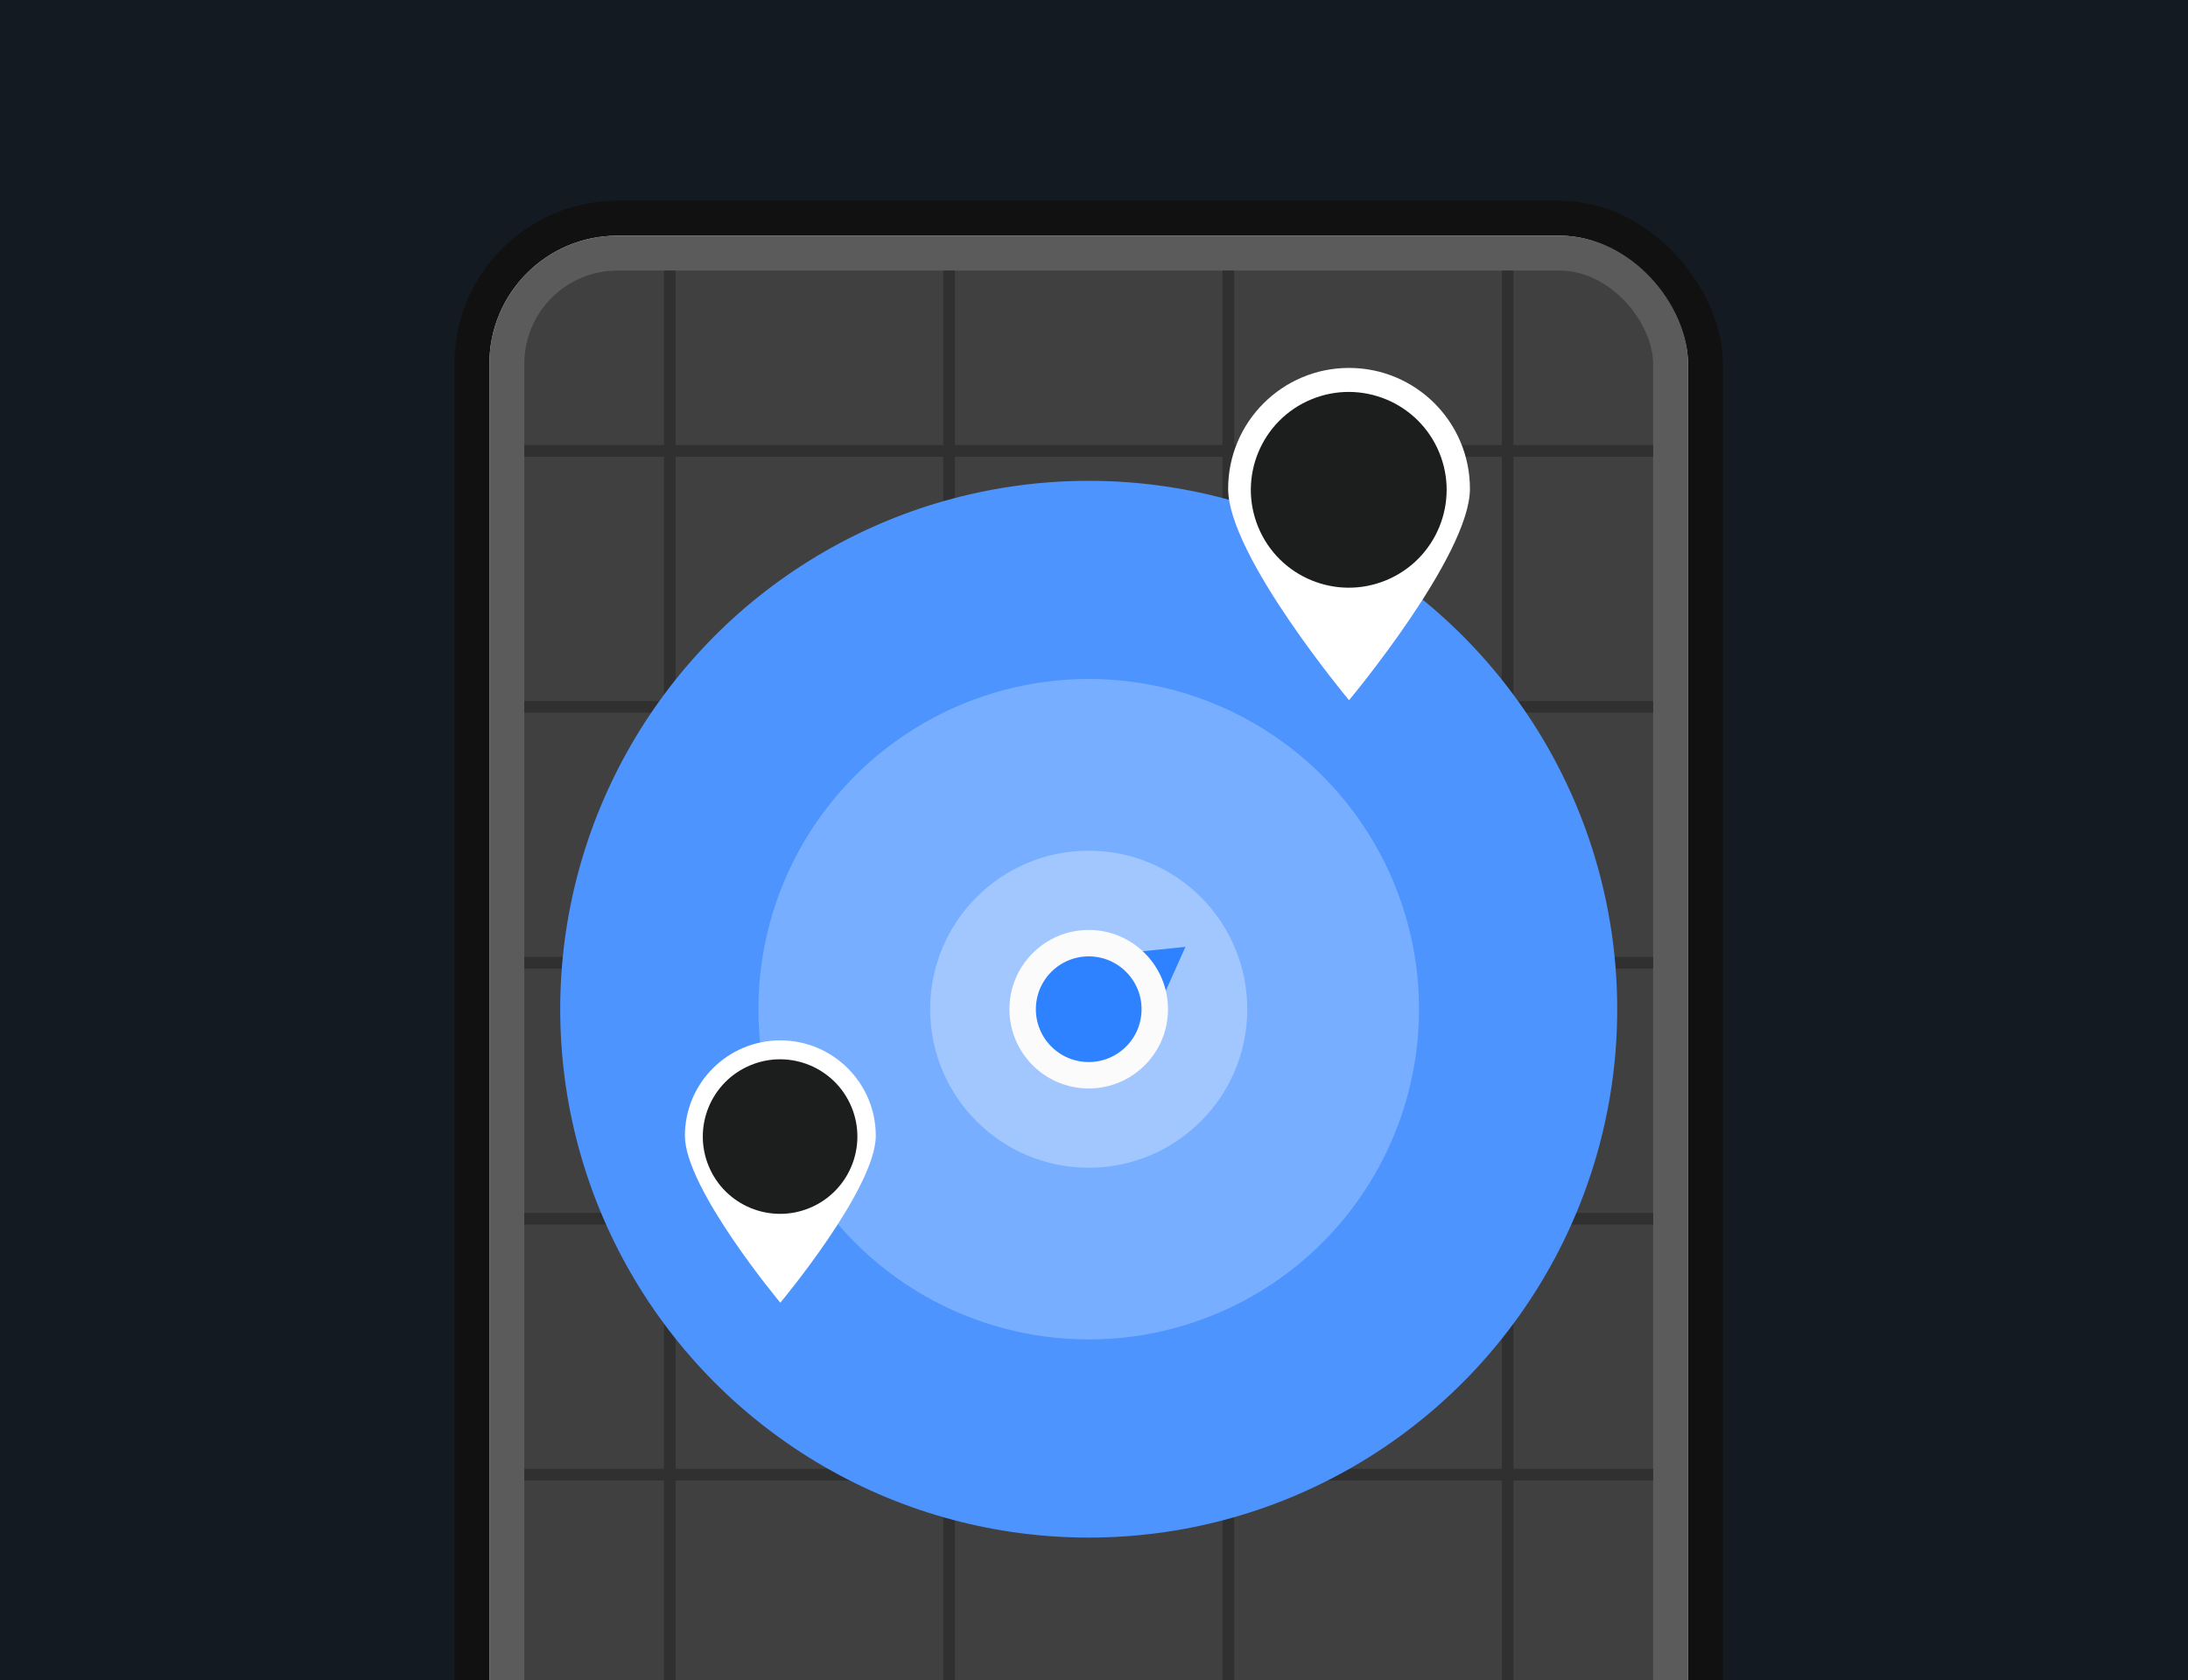
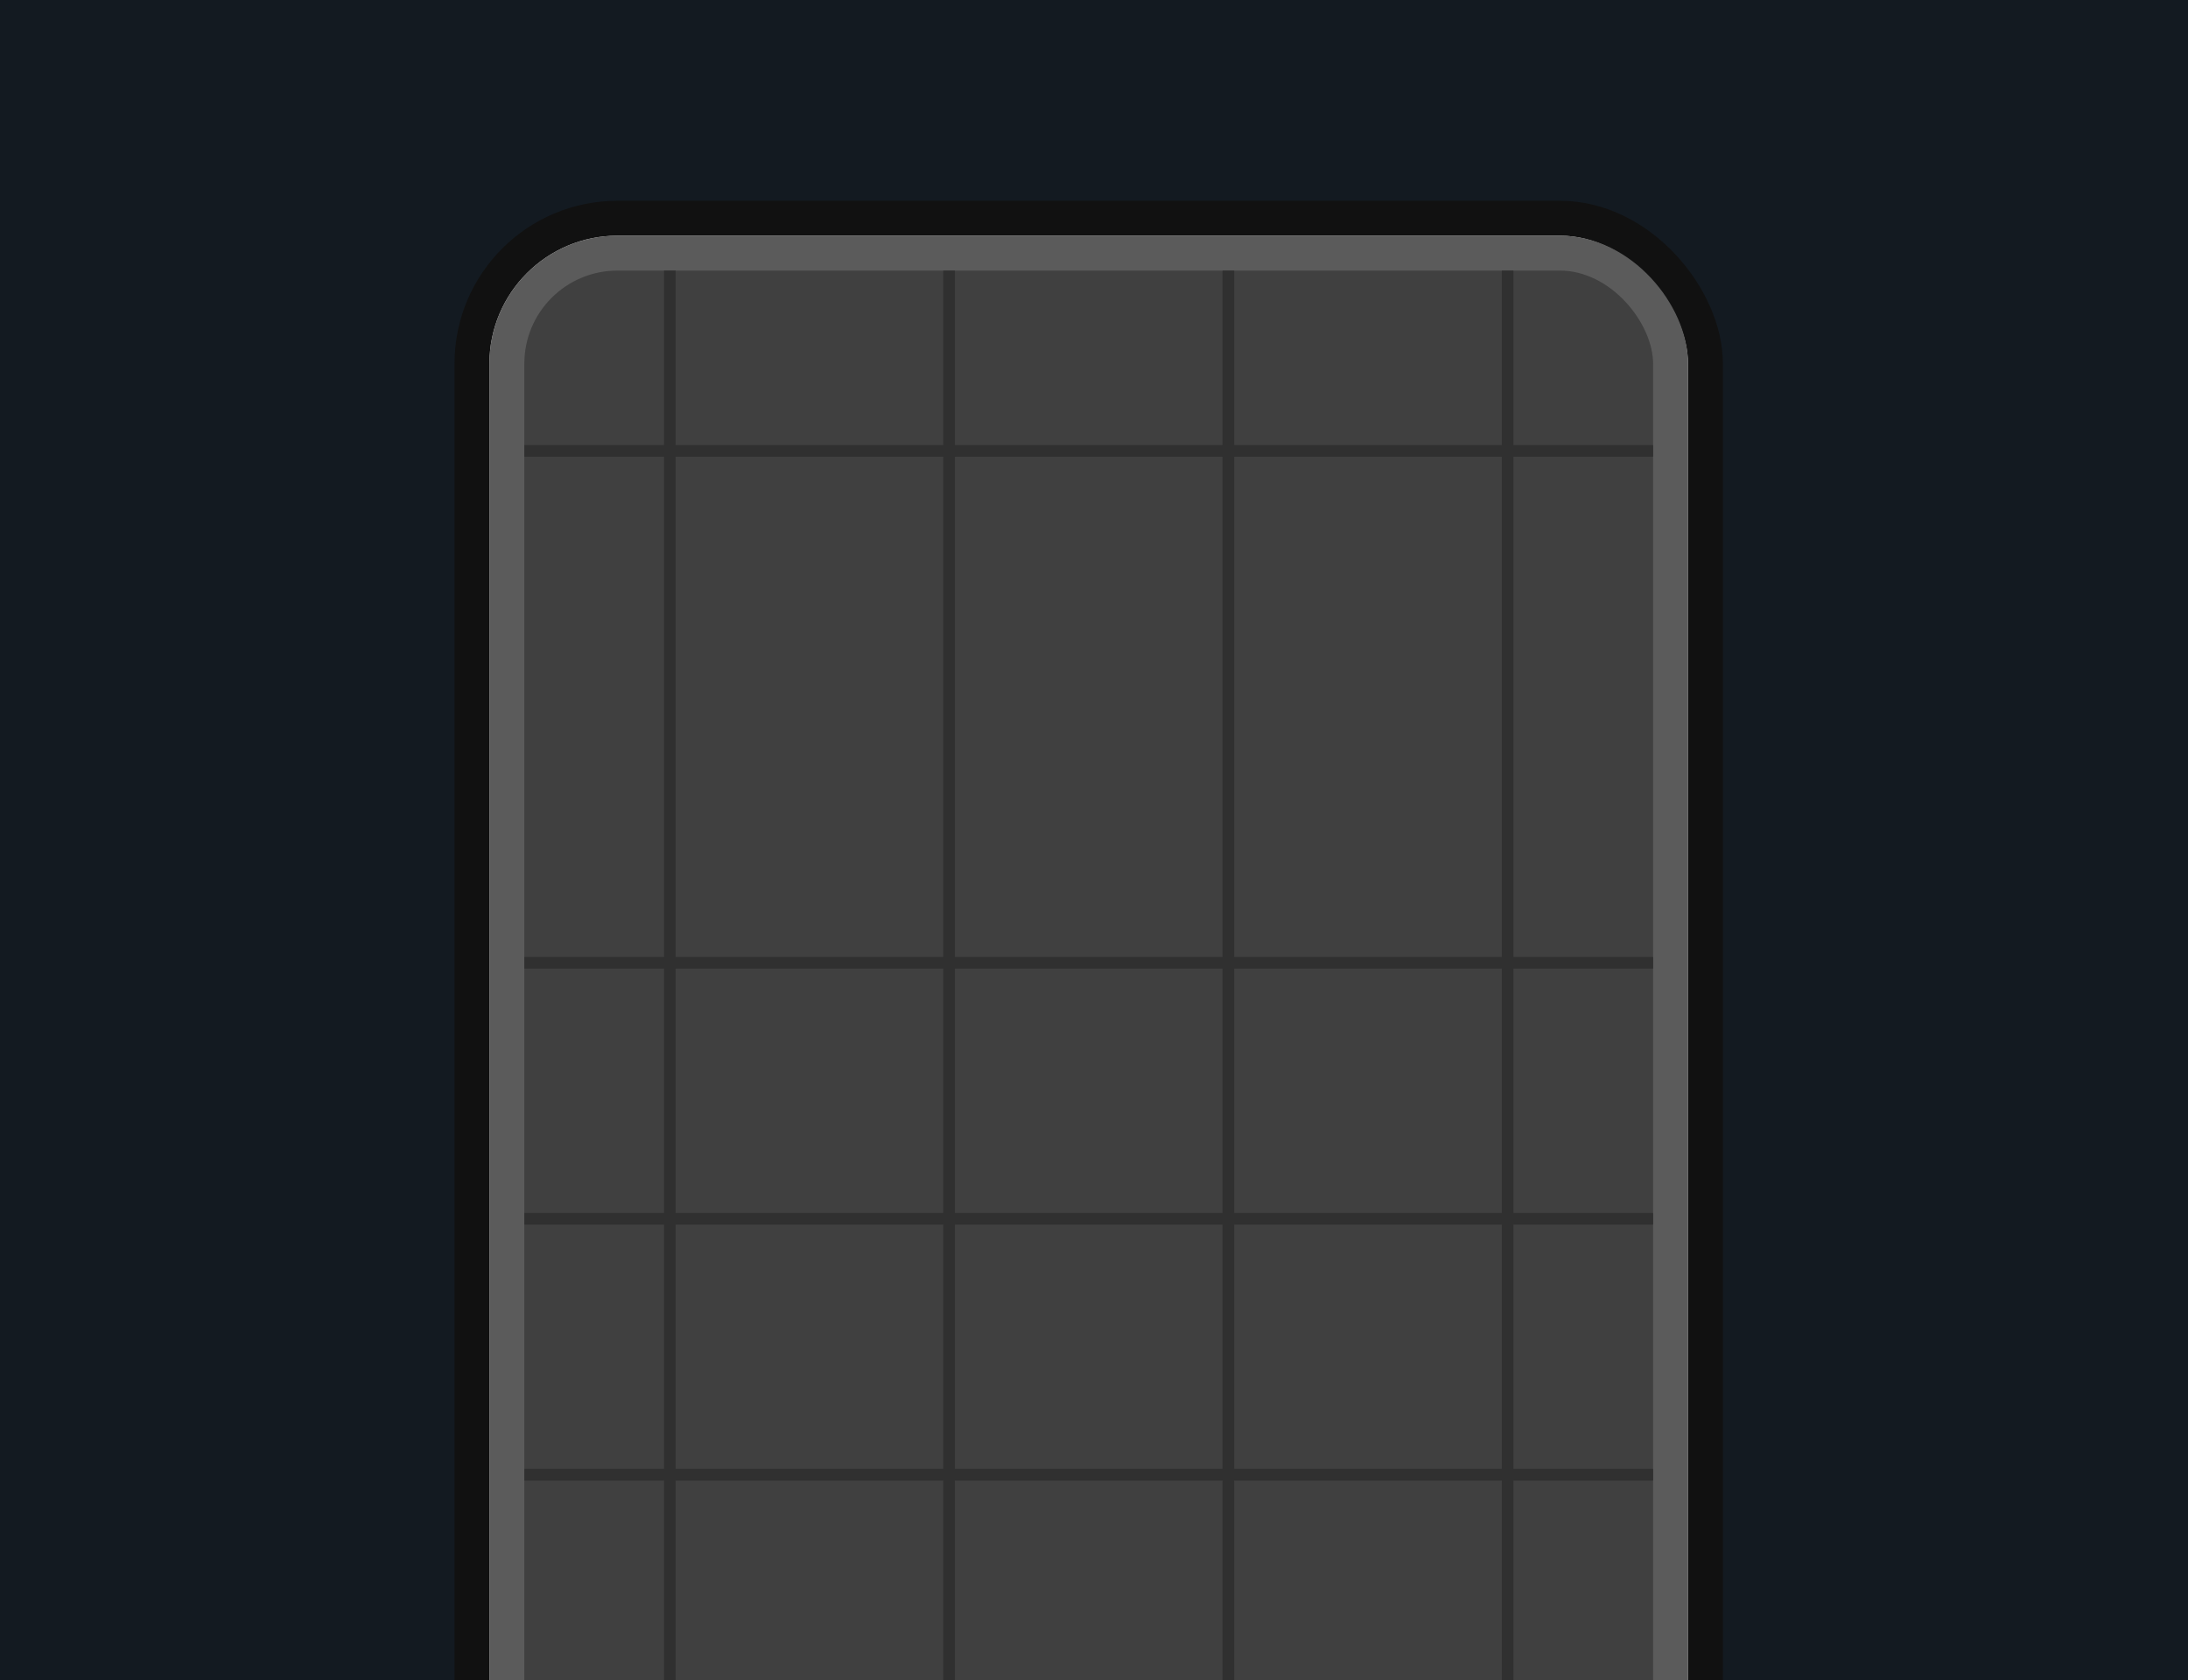
<svg xmlns="http://www.w3.org/2000/svg" width="207" height="159" viewBox="0 0 207 159" fill="none">
  <rect x="0" y="0" width="207" height="159" fill="#808080" stroke="none" />
  <g clip-path="url(#clip0_1122_3796)">
    <rect width="207" height="159" fill="#131A21" />
    <rect x="44.651" y="20.651" width="116.697" height="159.633" rx="13.761" fill="#D9D9D9" stroke="#111111" stroke-width="3.303" />
    <rect x="47.954" y="23.954" width="110.092" height="158.532" rx="10.459" fill="#404040" stroke="#5B5B5B" stroke-width="3.303" />
    <line x1="63.367" y1="25.605" x2="63.367" y2="167.624" stroke="#303030" stroke-width="1.101" />
    <line x1="89.789" y1="25.605" x2="89.789" y2="167.624" stroke="#303030" stroke-width="1.101" />
    <line x1="116.211" y1="25.605" x2="116.211" y2="167.624" stroke="#303030" stroke-width="1.101" />
    <line x1="142.633" y1="25.605" x2="142.633" y2="167.624" stroke="#303030" stroke-width="1.101" />
    <line x1="49.605" y1="42.668" x2="156.394" y2="42.668" stroke="#303030" stroke-width="1.101" />
-     <line x1="49.605" y1="66.889" x2="156.394" y2="66.889" stroke="#303030" stroke-width="1.101" />
    <line x1="49.605" y1="91.108" x2="156.394" y2="91.108" stroke="#303030" stroke-width="1.101" />
    <line x1="49.605" y1="115.328" x2="156.394" y2="115.328" stroke="#303030" stroke-width="1.101" />
    <line x1="49.605" y1="139.549" x2="156.394" y2="139.549" stroke="#303030" stroke-width="1.101" />
    <g clip-path="url(#clip1_1122_3796)">
-       <circle cx="103" cy="95.5" r="50" fill="#4D94FF" />
      <circle cx="103" cy="95.5" r="31.25" fill="#78AEFF" />
      <circle cx="103" cy="95.5" r="15" fill="#A2C7FF" />
      <path d="M112.151 89.6L109.665 95.147L106.104 90.22L112.151 89.6Z" fill="#2F82FF" />
      <circle cx="103" cy="95.5" r="6.25" fill="#2F82FF" stroke="#FBFBFB" stroke-width="2.5" />
-       <path d="M139.066 46.254C139.066 52.569 127.629 66.258 127.629 66.258C127.629 66.258 116.191 52.569 116.191 46.254C116.191 39.938 121.312 34.816 127.629 34.816C133.945 34.816 139.066 39.938 139.066 46.254Z" fill="white" />
-       <path d="M131.144 54.906C135.87 52.949 138.114 47.531 136.156 42.806C134.199 38.081 128.782 35.837 124.056 37.794C119.331 39.751 117.087 45.169 119.044 49.894C121.001 54.619 126.419 56.863 131.144 54.906Z" fill="#1C1D1D" />
+       <path d="M139.066 46.254C139.066 52.569 127.629 66.258 127.629 66.258C127.629 66.258 116.191 52.569 116.191 46.254C116.191 39.938 121.312 34.816 127.629 34.816C133.945 34.816 139.066 39.938 139.066 46.254" fill="white" />
      <path d="M82.855 107.479C82.855 112.465 73.825 123.272 73.825 123.272C73.825 123.272 64.796 112.465 64.796 107.479C64.796 102.492 68.839 98.449 73.825 98.449C78.811 98.449 82.855 102.492 82.855 107.479Z" fill="white" />
-       <path d="M76.601 114.307C80.331 112.762 82.103 108.485 80.558 104.755C79.012 101.024 74.735 99.252 71.005 100.798C67.274 102.343 65.503 106.62 67.048 110.351C68.593 114.081 72.87 115.853 76.601 114.307Z" fill="#1C1D1D" />
    </g>
  </g>
  <defs>
    <clipPath id="clip0_1122_3796">
      <rect width="207" height="159" fill="white" />
    </clipPath>
    <clipPath id="clip1_1122_3796">
-       <rect width="100" height="112.5" fill="white" transform="translate(53 33)" />
-     </clipPath>
+       </clipPath>
  </defs>
</svg>